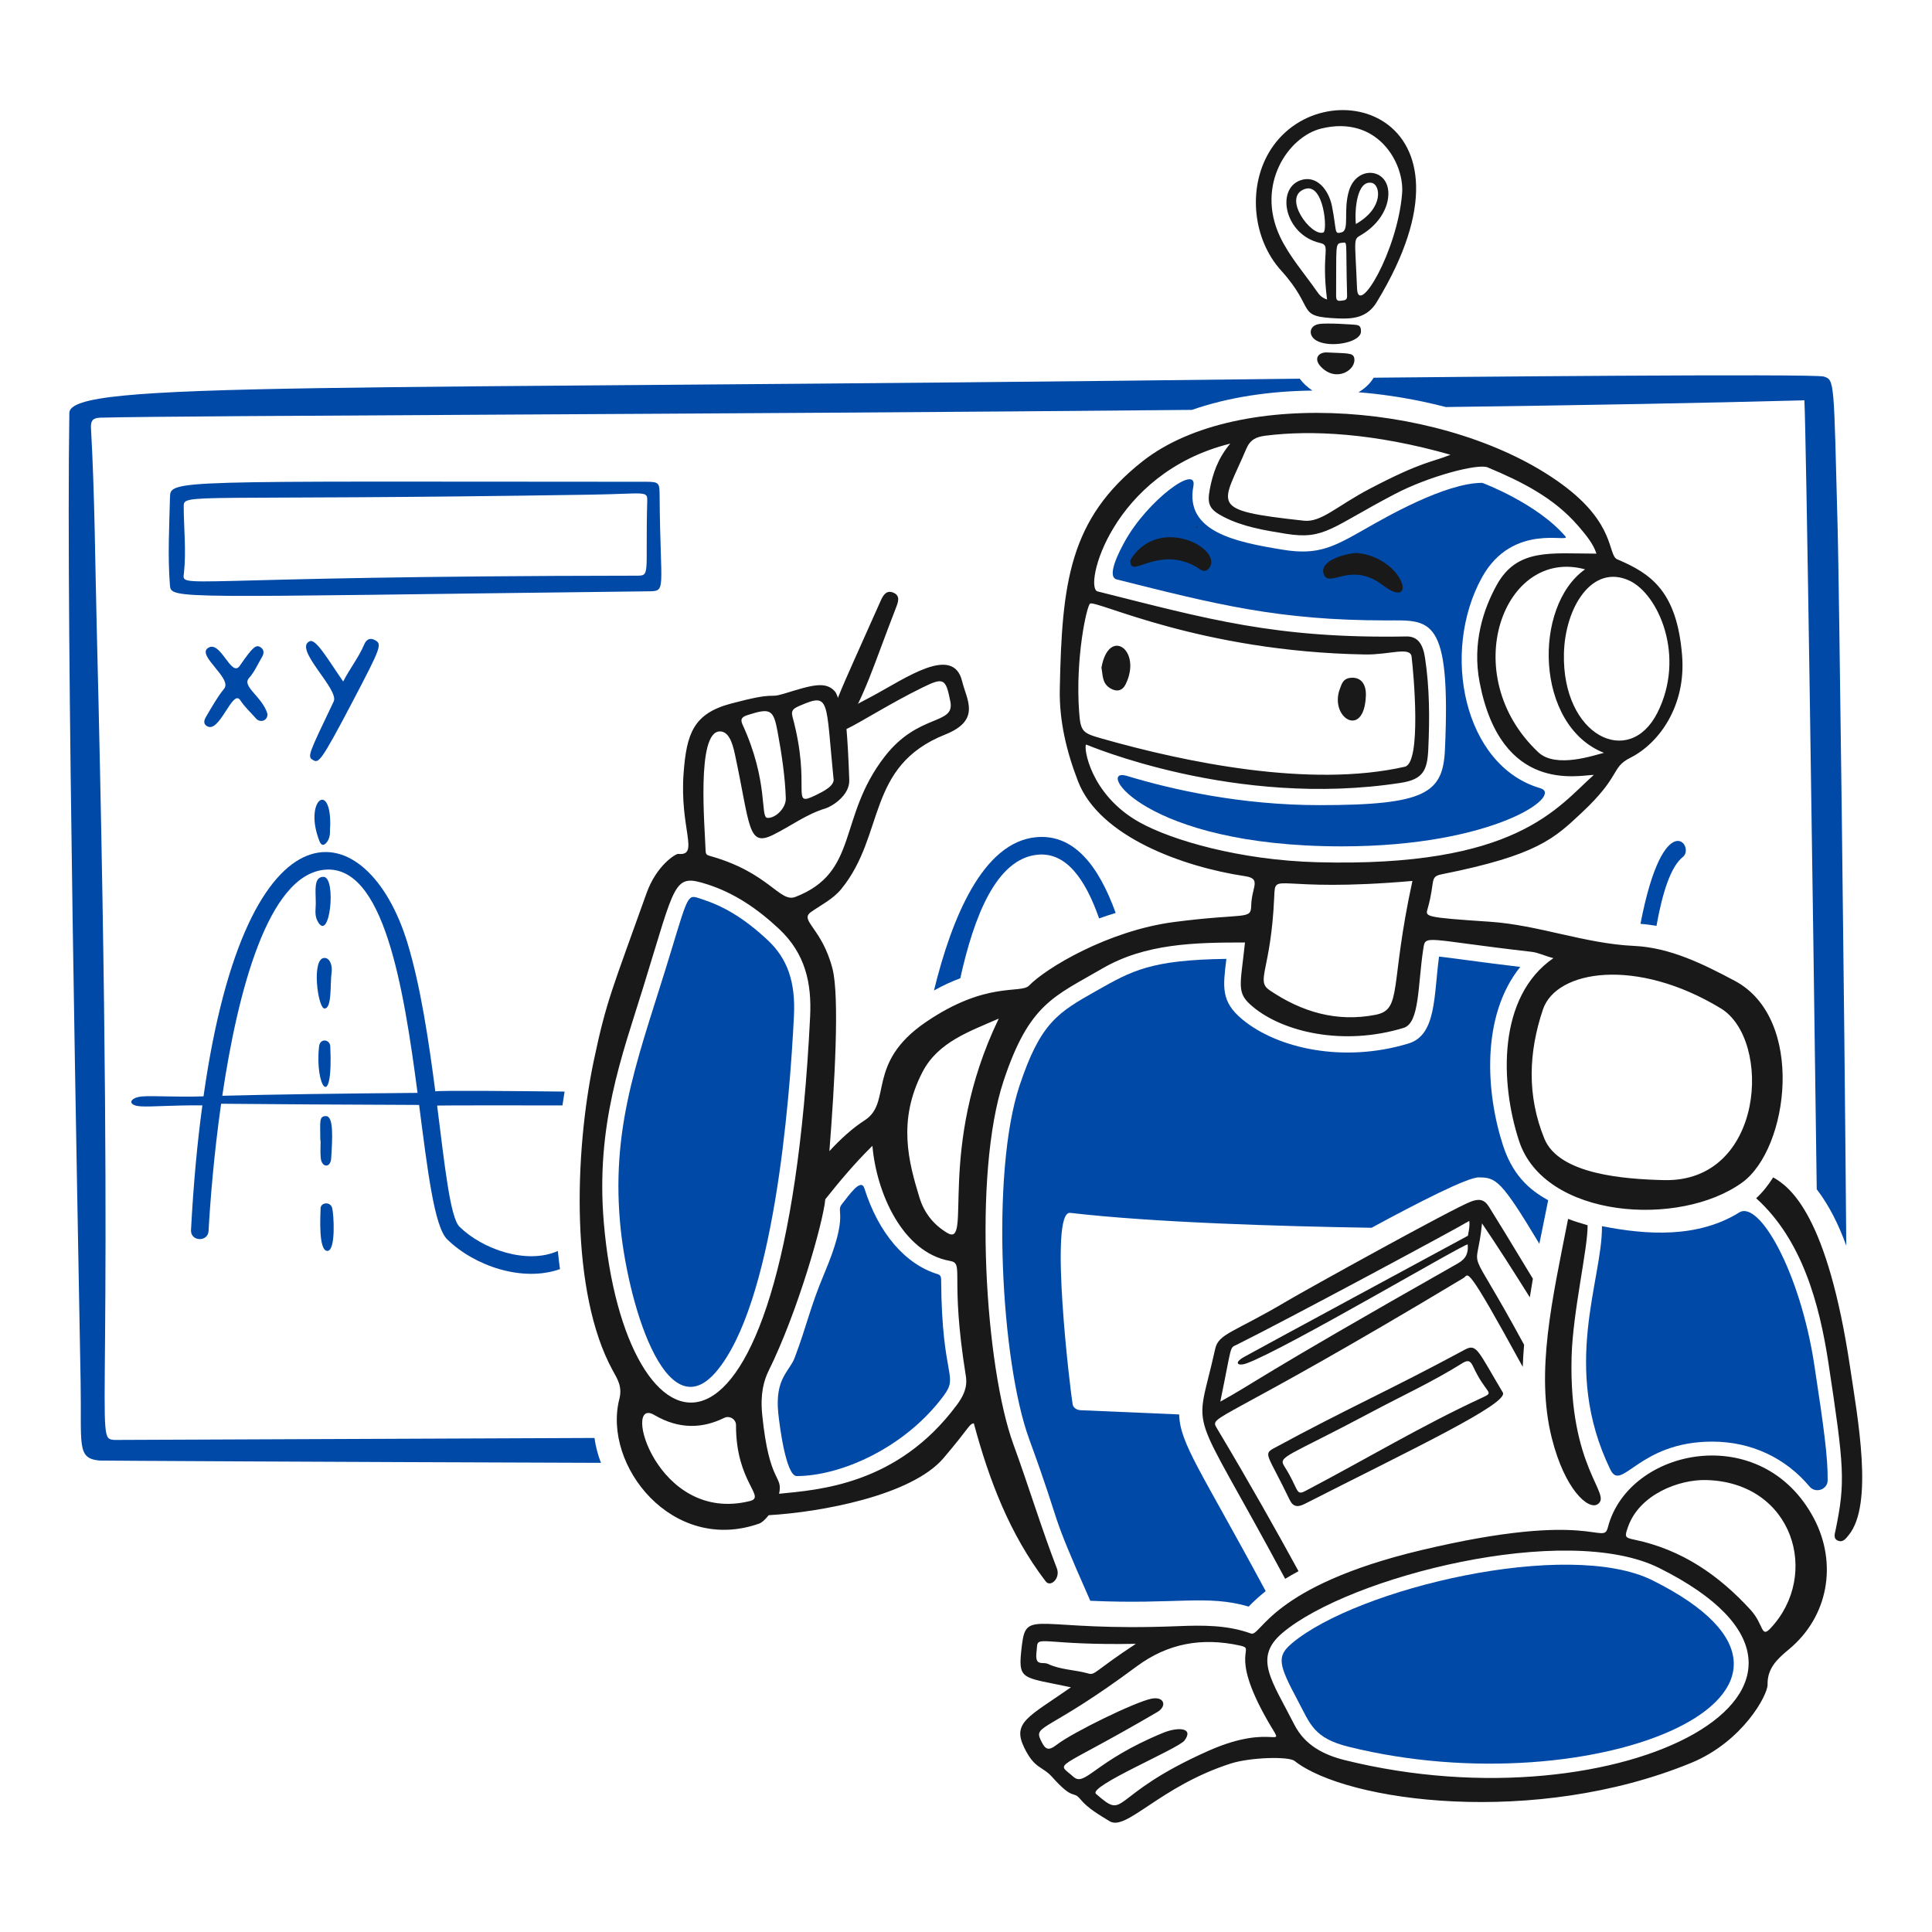
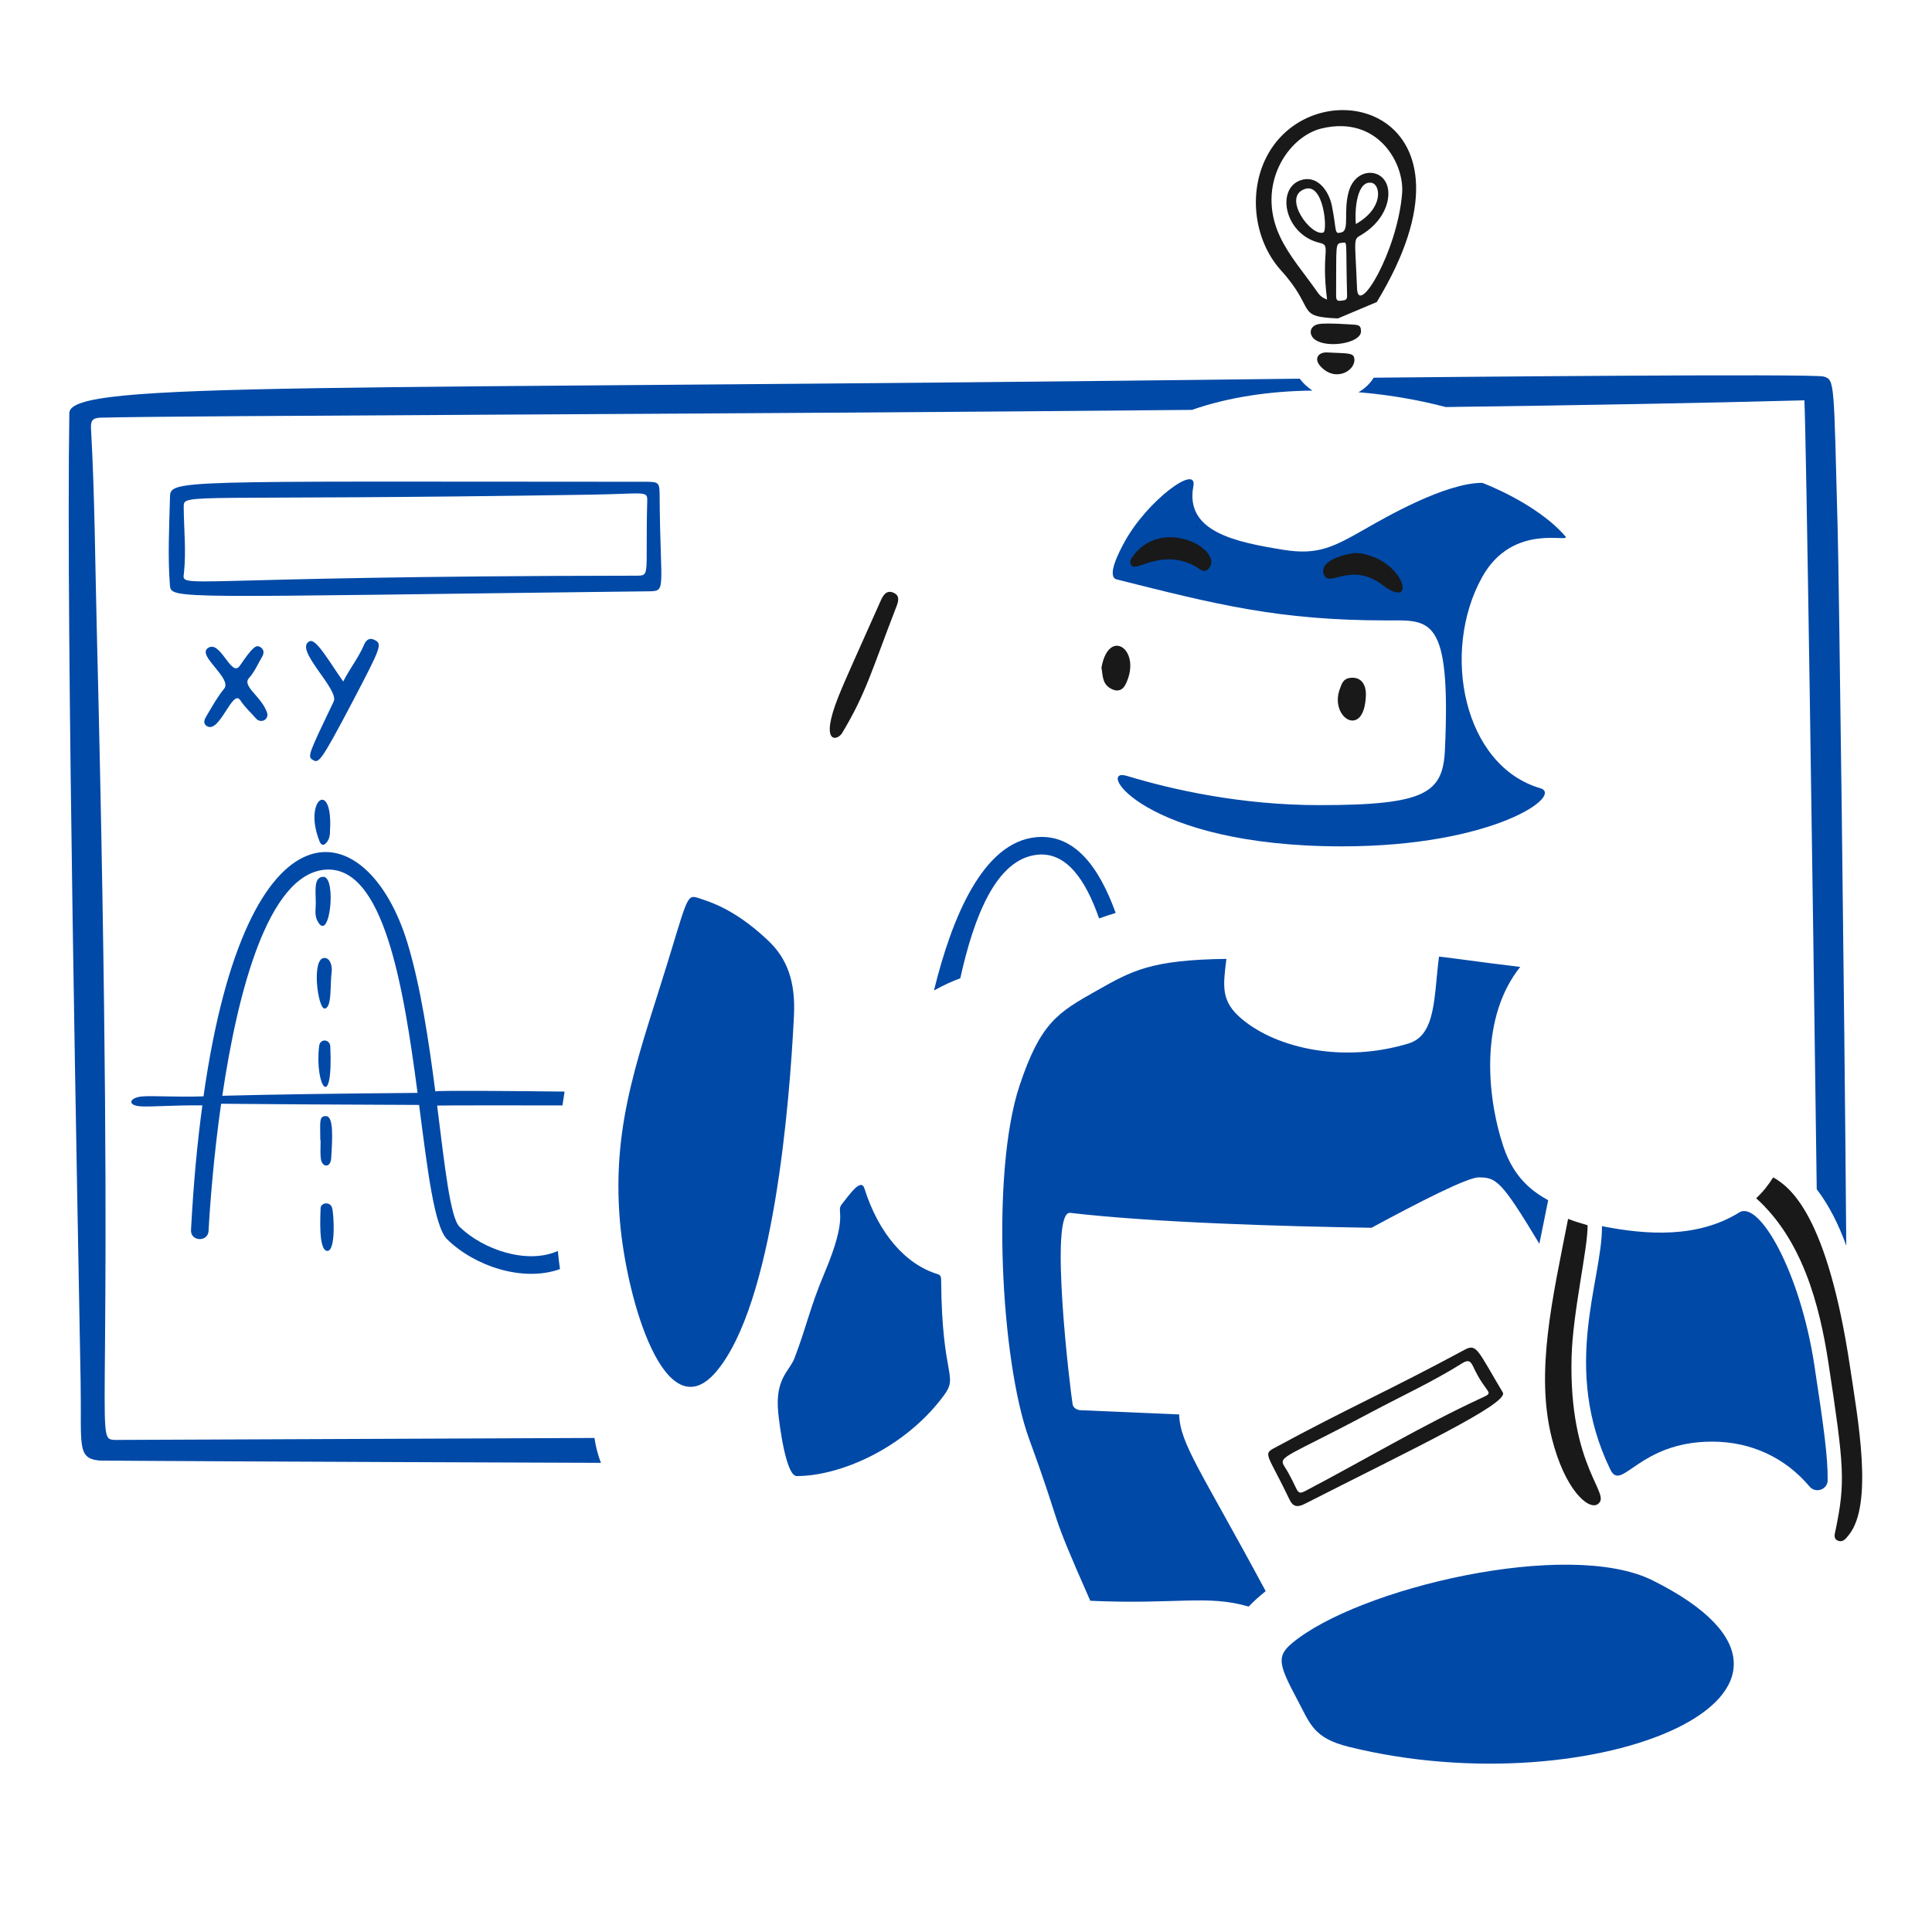
<svg xmlns="http://www.w3.org/2000/svg" width="148" height="148" viewBox="0 0 148 148" fill="none">
  <path d="M49.57 45.298C51.118 45.279 50.583 45.429 50.53 37.978C50.523 37.016 50.5 36.906 49.531 36.906C12.979 36.896 13.052 36.71 13.02 38.119C12.968 40.348 12.841 42.577 13.015 44.808C13.104 45.957 13.005 45.729 49.57 45.298ZM14.073 38.821C14.066 37.741 14.066 38.384 45.266 37.893C49.413 37.827 49.602 37.564 49.581 38.366C49.429 44.099 49.852 44.099 48.733 44.1C13.047 44.137 13.954 45.199 14.093 43.874C14.271 42.192 14.083 40.504 14.073 38.821Z" fill="#0049A7" />
  <path d="M28.689 49.02C28.309 48.824 28.047 49.018 27.892 49.385C27.475 50.371 26.797 51.209 26.291 52.206C25.151 50.573 24.212 48.91 23.725 49.122C22.439 49.684 26.006 52.807 25.563 53.734C23.651 57.738 23.523 57.964 23.964 58.214C24.405 58.464 24.512 58.51 27.039 53.69C29.233 49.505 29.29 49.329 28.689 49.02Z" fill="#0049A7" />
  <path d="M24.303 70.516C25.256 72.416 25.809 67.168 24.775 67.17C24.017 67.171 24.187 68.242 24.187 69.027C24.215 69.522 24.065 70.041 24.303 70.516Z" fill="#0049A7" />
  <path d="M24.878 73.383C23.824 73.324 24.343 77.262 24.86 77.257C25.452 77.25 25.276 75.323 25.403 74.492C25.466 74.08 25.332 73.408 24.878 73.383Z" fill="#0049A7" />
  <path d="M24.559 92.561C24.544 93.14 24.382 95.792 25.066 95.825C25.747 95.857 25.572 92.945 25.438 92.516C25.285 92.022 24.57 92.118 24.559 92.561Z" fill="#0049A7" />
  <path d="M24.477 64.448C24.627 64.827 24.858 64.789 25.087 64.445C25.353 64.043 25.253 63.599 25.296 63.26C25.375 59.754 23.237 61.32 24.477 64.448Z" fill="#0049A7" />
  <path d="M24.571 88.707C24.639 89.452 25.322 89.497 25.37 88.734C25.468 87.164 25.568 85.501 24.967 85.499C24.416 85.498 24.537 85.954 24.537 87.334C24.598 87.334 24.51 88.034 24.571 88.707Z" fill="#0049A7" />
  <path d="M24.444 80.151C24.095 83.218 25.532 85.255 25.302 80.165C25.276 79.602 24.517 79.513 24.444 80.151Z" fill="#0049A7" />
  <path d="M20.49 54.693C20.508 55.23 19.917 55.391 19.615 55.043C19.21 54.577 18.746 54.164 18.407 53.641C17.808 52.718 16.815 56.266 15.838 55.614C15.496 55.386 15.686 55.069 15.856 54.784C16.268 54.092 16.656 53.385 17.169 52.76C17.808 51.98 15.132 50.261 15.897 49.666C16.875 48.905 17.703 51.972 18.368 51.003C19.37 49.545 19.615 49.361 19.954 49.578C20.245 49.765 20.235 50.051 20.075 50.321C19.752 50.867 19.502 51.465 19.074 51.942C18.495 52.587 20.114 53.38 20.49 54.693Z" fill="#0049A7" />
  <path d="M45.539 110.154L8.756 110.306C7.112 110.162 8.961 110.299 7.413 48.178C7.285 43.055 7.258 37.93 6.97 32.811C6.936 32.213 7.108 32.009 7.719 31.994C14.507 31.826 54.605 31.745 91.309 31.399C94.077 30.432 97.257 29.956 100.538 29.92C100.178 29.684 99.815 29.352 99.561 29.007C24.485 29.946 5.351 29.134 5.312 31.634C5.045 48.604 5.968 93.725 6.176 105.847C6.261 110.743 5.859 111.699 7.605 111.885C7.701 111.895 24.431 111.99 46.033 112.06C45.801 111.45 45.633 110.813 45.539 110.154Z" fill="#0049A7" />
-   <path d="M128.913 65.648C129.91 64.858 127.448 61.538 125.668 70.768C126.082 70.801 126.491 70.855 126.893 70.927C127.356 68.342 127.994 66.377 128.913 65.648Z" fill="#0049A7" />
  <path d="M73.562 74.94C74.613 70.198 76.32 65.781 79.486 65.474C81.648 65.265 83.126 67.294 84.197 70.355C84.615 70.204 85.038 70.066 85.466 69.936C84.164 66.329 82.266 63.852 79.356 64.135C75.299 64.528 72.918 70.275 71.547 75.874C72.26 75.477 72.923 75.175 73.562 74.94Z" fill="#0049A7" />
  <path d="M42.733 95.831C40.365 96.882 36.997 95.727 35.201 93.976C34.493 93.285 34.074 89.369 33.486 84.694C33.502 84.696 33.49 84.662 43.086 84.681C43.137 84.332 43.191 83.979 43.25 83.621C39.761 83.581 33.767 83.523 33.346 83.603C32.849 79.76 32.219 75.545 31.218 72.25C28.186 62.273 18.923 60.456 15.59 83.985C13.389 84.057 11.739 83.922 10.896 83.992C9.892 84.077 9.711 84.689 10.795 84.752C11.625 84.8 13.358 84.652 15.502 84.676C15.114 87.532 14.825 90.612 14.632 94.224C14.584 95.111 15.931 95.168 15.977 94.296C16.094 92.143 16.377 88.5 16.938 84.552C20.741 84.589 25.964 84.62 32.105 84.643C32.754 89.637 33.264 93.969 34.258 94.941C36.376 97.009 40.061 98.231 42.897 97.219C42.835 96.773 42.78 96.311 42.733 95.831ZM17.028 83.942C18.207 75.985 20.522 67.048 24.854 66.627C29.395 66.185 30.917 75.594 31.986 83.72C25.958 83.769 20.805 83.84 17.028 83.942Z" fill="#0049A7" />
  <path d="M138.224 30.664C138.361 33.024 138.872 68.453 139.17 91.102C140.124 92.35 140.853 93.816 141.433 95.426C141.281 75.558 140.872 44.228 140.776 40.612C140.469 29.113 140.557 29.122 139.714 28.846C138.992 28.609 109.6 28.89 105.23 28.934C104.954 29.388 104.546 29.773 104.061 30.047C106.328 30.232 108.592 30.616 110.754 31.181C121.19 31.043 130.693 30.873 138.224 30.664Z" fill="#0049A7" />
  <path d="M102.787 64.835C114.445 64.835 119.831 60.917 117.992 60.38C112.118 58.667 110.357 49.963 113.528 44.227C115.9 39.94 120.41 41.663 119.914 41.086C117.739 38.554 113.569 36.989 113.544 36.989C110.688 36.989 106.089 39.662 104.636 40.488C102.191 41.878 101.007 42.554 98.311 42.117C94.643 41.523 90.751 40.737 91.418 37.246C91.751 35.504 87.919 38.315 86.168 41.47C85.762 42.201 84.723 44.18 85.548 44.388C93.18 46.306 97.971 47.526 106.188 47.526C109.541 47.526 111.156 47.096 110.689 57.426C110.539 60.744 109.235 61.677 101.087 61.677C95.062 61.677 89.813 60.495 86.32 59.436C83.866 58.692 87.544 64.835 102.787 64.835Z" fill="#0049A7" />
-   <path d="M132.884 75.132C130.465 73.847 127.937 72.589 125.178 72.461C121.389 72.287 117.868 70.859 114.121 70.609C109.031 70.27 109.192 70.217 109.366 69.602C109.973 67.462 109.476 67.166 110.46 66.97C117.783 65.513 119.076 64.21 121.141 62.282C124.239 59.389 123.362 58.82 124.901 58.043C127.085 56.942 129.17 54.082 128.856 50.207C128.46 45.317 126.498 43.948 123.893 42.849C123.134 42.529 123.823 40.144 119.636 37.084C111.143 30.876 94.907 29.527 87.53 35.333C81.892 39.77 81.347 44.68 81.185 52.792C81.136 55.233 81.704 57.578 82.581 59.85C84.224 64.105 90.652 66.413 95.374 67.119C96.664 67.312 95.879 67.936 95.848 69.38C95.825 70.493 95.43 69.916 89.948 70.63C84.873 71.291 80.115 74.171 78.832 75.499C78.197 76.157 75.584 75.121 70.93 78.293C66.303 81.446 68.374 84.451 66.239 85.82C65.309 86.417 64.392 87.252 63.535 88.184C63.939 83.06 64.322 76.344 63.773 74.209C62.958 71.046 61.184 70.517 62.145 69.851C62.952 69.291 63.821 68.866 64.441 68.108C67.839 63.956 66.316 58.698 72.409 56.267C75.179 55.162 74.046 53.603 73.705 52.192C73.019 49.353 69.372 51.963 66.796 53.341C66.547 53.474 65.075 54.243 64.614 54.533C64.409 54.003 64.071 53.114 64.019 53.045C63.292 52.084 62.078 52.528 60.027 53.148C58.762 53.53 59.596 52.939 55.992 53.899C53.113 54.667 52.595 56.208 52.368 59.212C52.046 63.481 53.619 65.583 51.956 65.412C51.768 65.393 50.295 66.276 49.527 68.426C46.908 75.766 46.456 76.64 45.49 81.233C43.981 88.41 43.703 99.056 46.921 104.953C47.305 105.657 47.687 106.218 47.445 107.167C46.143 112.25 51.512 119.07 58.169 116.709C58.348 116.646 58.619 116.412 58.887 116.071C62.831 115.845 69.828 114.576 72.279 111.696C74.339 109.276 74.208 109.112 74.599 109.029C75.765 113.376 77.35 117.536 80.104 121.14C80.476 121.628 81.253 120.897 80.96 120.141C79.753 117.008 78.784 113.798 77.633 110.648C75.48 104.754 74.503 89.96 76.879 82.799C78.847 76.867 80.749 76.345 84.433 74.198C87.74 72.271 91.503 72.198 95.371 72.198C95.016 75.595 94.676 76.042 95.98 77.128C98.299 79.06 102.896 80.153 107.523 78.741C108.76 78.364 108.602 75.467 109.029 72.695C109.205 71.555 109.051 71.965 117.327 72.914C117.875 72.977 118.341 73.238 118.999 73.397C114.713 76.35 114.899 82.93 116.369 87.408C118.316 93.343 128.664 94.064 133.465 90.582C137.033 87.995 138.327 78.022 132.884 75.132ZM61.352 54.025C63.587 53.072 63.253 53.626 63.846 59.599C64.004 60.181 63.049 60.64 62.493 60.912C60.468 61.9 62.205 60.426 60.708 54.901C60.563 54.367 60.852 54.238 61.352 54.025ZM57.327 54.758C59.001 54.228 59.251 54.343 59.563 56.031C59.885 57.774 60.145 59.527 60.196 61.151C60.22 61.923 59.372 62.713 58.772 62.651C58.227 62.595 58.885 59.861 56.877 55.494C56.662 55.027 56.913 54.888 57.327 54.758ZM55.147 56.03C55.804 56.03 56.096 56.84 56.292 57.755C57.477 63.28 57.269 64.911 59.214 63.958C60.563 63.295 61.769 62.367 63.243 61.926C63.708 61.786 65.097 60.947 65.058 59.757C64.999 58.017 64.92 56.722 64.846 55.845C65.853 55.381 68.159 53.899 70.634 52.682C72.296 51.865 72.446 51.954 72.801 53.736C73.168 55.579 70.378 54.598 67.776 57.95C64.153 62.618 65.833 66.813 60.932 68.708C59.716 69.179 58.923 66.828 54.351 65.559C54.126 65.497 54.06 65.41 54.053 65.184C54.001 63.413 53.321 56.031 55.147 56.03ZM57.423 114.993C50.294 116.746 47.6 106.914 50.116 108.391C52.034 109.516 53.819 109.429 55.471 108.619C55.89 108.413 56.384 108.717 56.382 109.173C56.364 113.576 58.743 114.669 57.423 114.993ZM46.256 93.67C45.618 86.186 47.645 80.899 49.276 75.625C51.79 67.495 51.579 66.917 54.16 67.737C56.268 68.407 58.044 69.632 59.67 71.151C61.701 73.048 62.185 75.328 62.059 77.883C60.158 116.354 47.85 112.362 46.256 93.67ZM73.292 107.633C68.727 113.787 62.641 114.125 59.682 114.43C59.997 112.957 58.925 113.766 58.386 108.346C58.228 106.755 58.523 105.73 58.879 105.01C61.118 100.485 63.062 93.628 63.222 91.869C64.328 90.483 65.477 89.104 66.831 87.775C67.136 91.358 69.128 95.945 72.767 96.591C73.914 96.794 72.734 97.604 73.988 105.411C74.133 106.31 73.775 106.983 73.292 107.633ZM72.563 94.447C71.485 93.801 70.781 92.883 70.427 91.714C69.626 89.075 68.718 85.858 70.676 82.104C71.872 79.813 74.28 79.012 76.509 78.029C71.687 88.039 74.541 95.633 72.563 94.447ZM124.81 44.475C127.039 45.501 129.153 50.271 126.961 54.606C124.797 58.888 119.656 56.377 119.804 50.066C119.887 46.521 121.97 43.167 124.81 44.475ZM122.869 57.671C122.178 57.828 119.196 58.904 117.839 57.625C111.564 51.709 115.174 41.905 121.423 43.614C117.415 46.443 117.59 55.588 122.869 57.671ZM96.928 33.378C100.456 32.926 105.282 33.174 111.113 34.836C109.664 35.427 108.978 35.317 104.926 37.443C102.374 38.781 101.221 40.035 99.871 39.887C92.416 39.07 93.614 38.779 95.464 34.399C95.767 33.68 96.217 33.469 96.928 33.378ZM82.664 54.514C82.371 50.425 83.239 46.448 83.501 46.244C83.92 45.919 91.902 49.918 104.569 50.136C106.426 50.168 108.037 49.504 108.134 50.303C108.291 51.58 108.905 58.443 107.617 58.735C100.343 60.388 90.758 58.383 84.425 56.582C82.927 56.156 82.775 56.068 82.664 54.514ZM105.374 77.738C102.387 78.322 99.71 77.514 97.271 75.866C96.15 75.108 97.367 74.4 97.612 68.683C97.697 66.689 97.58 68.41 108.198 67.484C106.437 75.568 107.447 77.333 105.374 77.738ZM100.89 66.05C94.952 65.889 89.756 64.362 87.304 62.999C83.468 60.867 82.987 57.164 83.204 57.037C83.225 57.028 94.592 61.942 107.312 59.969C109.042 59.701 109.341 58.987 109.414 57.373C109.52 55.041 109.516 52.7 109.163 50.39C108.994 49.282 108.572 48.741 107.731 48.756C97.721 48.934 92.477 47.411 84.077 45.304C82.992 45.031 85.121 36.248 94.242 33.983C93.298 35.109 92.906 36.266 92.675 37.483C92.455 38.635 92.652 39.034 93.724 39.589C95.225 40.366 96.875 40.624 98.523 40.892C101.473 41.37 101.999 40.383 106.852 37.845C109.505 36.457 113.227 35.499 113.952 35.801C116.547 36.882 119.038 38.129 120.892 40.281C121.47 40.952 122.054 41.648 122.295 42.411C118.804 42.411 116.23 41.969 114.657 44.813C113.647 46.64 112.76 49.249 113.348 52.285C115 60.814 120.888 59.386 122.094 59.36C119.275 61.88 116.156 66.466 100.89 66.05ZM127.463 90.402C124.419 90.327 119.418 89.97 118.3 87.213C116.971 83.94 117.085 80.631 118.195 77.332C119.214 74.304 125.346 73.314 131.823 77.247C135.767 79.641 135.178 90.594 127.463 90.402Z" fill="#191919" />
  <path d="M91.554 43.375C88.942 41.972 87.024 43.875 86.665 43.303C86.565 43.145 86.556 42.947 86.669 42.775C88.905 39.399 93.815 42.119 92.6 43.549C92.239 43.974 91.884 43.553 91.554 43.375Z" fill="#191919" />
  <path d="M105.915 44.819C103.51 42.991 101.878 45.016 101.431 44.045C100.973 43.05 102.775 42.446 103.925 42.355C107.591 42.708 108.641 46.891 105.915 44.819Z" fill="#191919" />
  <path d="M91.64 40.341C91.658 40.324 91.78 40.351 91.69 40.43L91.64 40.341Z" fill="#191919" />
  <path d="M85.043 52.721C84.416 52.339 84.487 51.716 84.376 51.146C84.936 47.983 87.524 49.791 86.226 52.424C85.974 52.934 85.532 53.019 85.043 52.721Z" fill="#191919" />
  <path d="M104.632 53.309C104.494 56.657 101.794 54.967 102.65 52.741C102.782 52.401 102.876 52.009 103.395 51.933C104.185 51.817 104.672 52.334 104.632 53.309Z" fill="#191919" />
  <path d="M96.875 121.735C91.965 112.61 90.391 110.587 90.329 108.353L82.788 108.029C82.475 108.016 82.215 107.832 82.171 107.593C82.009 106.705 80.317 92.717 81.982 92.911C88.344 93.652 98.078 93.943 105.068 94.053C108.668 92.102 112.407 90.194 113.267 90.194C114.615 90.194 115 90.42 117.922 95.28C118.151 94.121 118.384 93.001 118.597 91.945C117.595 91.373 116.009 90.402 115.153 87.791C113.827 83.748 113.426 77.845 116.457 74.07C113.207 73.685 111.15 73.368 110.236 73.281C109.832 76.302 110.034 79.284 107.908 79.933C102.929 81.452 97.849 80.326 95.152 78.078C93.512 76.711 93.687 75.596 93.947 73.454C88.146 73.535 86.722 74.356 83.992 75.899C81.052 77.561 79.71 78.318 78.095 83.186C75.896 89.817 76.662 104.28 78.839 110.238C81.573 117.72 80.146 114.998 83.521 122.627C90.121 122.928 92.453 122.138 95.656 123.07C96.049 122.657 96.486 122.264 96.958 121.889L96.875 121.735Z" fill="#0049A7" />
  <path d="M68.654 46.509C66.813 51.248 66.347 53.11 64.51 56.154C64.14 56.766 62.758 57.052 64.222 53.375C64.784 51.966 65.773 49.832 67.471 46.006C67.665 45.57 67.927 45.162 68.471 45.416C68.965 45.648 68.812 46.103 68.654 46.509Z" fill="#191919" />
  <path d="M61.032 113.073C60.197 113.073 59.7 109.07 59.617 108.231C59.355 105.582 60.48 105.054 60.87 104.023C61.84 101.457 62.028 100.209 63.165 97.507C65.083 92.955 63.992 92.863 64.487 92.249C65.038 91.564 65.954 90.198 66.218 91.038C67.296 94.46 69.347 96.859 71.851 97.612C72.109 97.69 72.094 97.938 72.096 98.102C72.152 105.649 73.471 105.329 72.284 106.926C69.301 110.943 64.37 113.073 61.032 113.073Z" fill="#0049A7" />
  <path d="M58.81 72.019C56.879 70.214 55.29 69.365 53.69 68.854C52.697 68.537 52.771 68.356 51.436 72.77C49.076 80.58 46.828 85.815 47.491 93.569C48 99.531 50.949 109.668 54.855 105.085C59.26 99.918 60.49 84.531 60.82 77.827C60.949 75.228 60.327 73.438 58.81 72.019Z" fill="#0049A7" />
-   <path d="M78.464 133.886C79.27 135.537 79.838 135.274 80.597 136.124C82.283 138.009 82.168 137.117 82.759 137.827C83.367 138.558 84.199 139.016 84.995 139.511C86.279 140.308 88.853 136.837 94.277 135.096C95.784 134.612 98.714 134.537 99.167 134.894C103.19 138.064 117.611 139.95 129.548 135.046C133.485 133.428 135.422 129.85 135.405 129.041C135.377 127.814 136.131 127.096 137.027 126.356C140.081 123.836 140.756 119.75 138.965 116.339C134.995 108.782 124.759 110.913 123.176 116.983C122.785 118.48 122.131 115.593 108.876 118.749C97.269 121.513 96.602 125.416 95.828 125.135C94.011 124.474 92.125 124.496 90.217 124.572C79.343 125.01 78.627 123.18 78.283 126.028C77.949 128.794 78.188 128.427 82.039 129.255C78.785 131.528 77.513 131.937 78.464 133.886ZM87.013 125.924C83.758 128.063 83.908 128.349 83.355 128.193C82.336 127.906 81.241 127.921 80.266 127.458C79.985 127.326 79.524 127.526 79.415 127.13C79.333 126.834 79.422 126.49 79.436 126.168C79.479 125.254 80.051 126.054 87.013 125.924ZM134.101 123.323C131.684 120.675 128.836 118.704 125.212 117.949C124.442 117.789 124.447 117.725 124.716 116.96C125.593 114.47 128.625 113.329 130.686 113.378C137.366 113.536 139.484 120.64 135.626 124.737C134.888 125.521 135.13 124.45 134.101 123.323ZM99.143 132.098C97.425 128.716 95.986 126.992 98.243 125.087C103.354 120.772 119.972 116.558 127.102 120.116C145.139 129.119 124.213 140.082 103.038 134.839C101.397 134.432 99.954 133.696 99.143 132.098ZM87.052 127.67C89.467 125.874 92.072 125.426 94.961 126.051C96.334 126.348 94.01 126.405 97.1 131.805C98.581 134.391 97.776 131.808 92.568 134.123C84.809 137.572 86.381 139.535 83.96 137.419C83.309 136.849 90.278 133.961 90.743 133.326C91.49 132.308 90.174 132.299 89.101 132.742C83.813 134.92 83.124 136.91 82.228 136.11C80.862 134.888 80.652 135.832 88.644 131.157C89.428 130.699 89.192 129.922 88.193 130.13C86.925 130.393 82.193 132.703 80.983 133.632C80.286 134.169 80.067 134.047 79.698 133.242C79.189 132.133 80.397 132.618 87.052 127.67Z" fill="#191919" />
  <path d="M141.728 104.756C139.995 93.152 137.178 90.945 135.834 90.193C135.461 90.78 135.042 91.322 134.529 91.79C138.047 94.963 139.376 99.876 140.067 104.413C141.285 112.411 141.367 113.545 140.618 117.192C140.556 117.495 140.403 117.885 140.828 118.034C141.202 118.165 141.422 117.837 141.626 117.586C143.533 115.242 142.31 108.651 141.728 104.756Z" fill="#191919" />
  <path d="M120.392 103.911C120.488 100.458 121.646 95.597 121.617 93.86C121.113 93.711 120.609 93.562 120.123 93.372C118.931 99.468 117.599 105.097 118.876 110.168C119.872 114.124 121.676 115.693 122.382 115.233C123.548 114.474 120.153 112.53 120.392 103.911Z" fill="#191919" />
  <path d="M126.6 121.066C120.116 117.83 103.946 121.681 98.959 125.892C97.768 126.897 97.953 127.528 99.428 130.296C100.373 132.071 100.636 133.147 103.309 133.81C122.193 138.496 143.656 129.58 126.6 121.066Z" fill="#0049A7" />
  <path d="M138.624 113.88C139.084 114.427 140 114.109 140.007 113.401C140.025 111.623 139.716 109.358 138.986 104.567C137.901 97.44 134.764 91.932 133.239 92.877C130.057 94.851 126.183 94.615 122.717 93.929C122.762 98.052 119.564 104.747 123.359 112.574C124.225 114.361 125.507 110.435 131.16 110.435C134.139 110.435 136.763 111.665 138.624 113.88Z" fill="#0049A7" />
  <path d="M115.123 106.672C113.204 103.455 113.128 102.896 112.213 103.39C106.326 106.566 103.245 107.868 97.549 110.962C96.737 111.403 97.174 111.512 98.788 114.884C99.063 115.459 99.427 115.469 99.95 115.203C108.065 111.075 115.62 107.506 115.123 106.672ZM113.524 107.075C108.901 109.215 104.706 111.74 100.021 114.202C99.226 114.62 99.532 114.123 98.386 112.323C97.889 111.543 98.587 111.623 105.102 108.151C107.397 106.929 109.768 105.837 111.971 104.457C112.364 104.21 112.603 104.147 112.841 104.662C113.86 106.872 114.567 106.592 113.524 107.075Z" fill="#191919" />
-   <path d="M98.449 120.945C98.779 120.744 99.121 120.55 99.473 120.361C97.786 117.272 95.726 113.605 93.219 109.409C92.608 108.387 93.147 109.297 112.125 97.894C112.523 97.655 112.19 96.552 116.649 104.708C116.671 104.147 116.705 103.581 116.752 103.015C116.729 102.971 116.705 102.928 116.681 102.884C112.16 94.535 113.109 97.998 113.529 93.716C114.65 95.369 115.909 97.328 117.191 99.382C117.265 98.904 117.343 98.428 117.425 97.955C115.812 95.284 114.517 93.165 114.051 92.428C113.686 91.85 113.271 91.823 112.673 92.049C111.295 92.569 100.007 98.826 98.596 99.663C94.508 102.088 93.348 102.152 93.09 103.328C91.541 110.348 90.89 106.852 98.444 120.937L98.449 120.945ZM94.742 103.011C98.454 101.172 111.589 94.12 112.551 93.528C112.622 93.923 112.445 94.666 112.445 94.666C112.445 94.666 96.129 103.479 95.288 103.956C94.471 104.419 94.837 104.686 95.526 104.428C98.622 103.267 112.177 95.251 112.435 95.327C112.485 95.957 112.338 96.407 111.683 96.779C95.752 105.81 96.32 105.807 93.48 107.371C94.401 102.919 94.164 103.296 94.742 103.011Z" fill="#191919" />
-   <path d="M102.489 24.393C99.19 24.25 100.88 23.753 98.135 20.718C95.989 18.345 95.577 14.5 97.184 11.721C101.068 5.002 114.38 8.473 105.467 23.138C104.74 24.333 103.675 24.445 102.489 24.393ZM101.658 22.944C101.188 19.241 102.001 18.812 101.114 18.609C98.418 17.991 97.723 14.498 99.607 13.816C100.847 13.366 101.785 14.541 102.033 15.782C102.426 17.755 102.175 17.966 102.774 17.798C103.409 17.619 102.872 16.135 103.342 14.602C103.984 12.506 106.705 12.907 106.319 15.269C106.167 16.197 105.516 17.247 104.311 17.975C103.638 18.381 103.797 18.101 103.955 22.1C104.043 24.317 107.049 19.25 107.408 14.816C107.595 12.503 105.528 8.79 101.214 9.847C98.681 10.468 96.189 14.154 98.049 18.117C98.759 19.628 99.919 20.941 100.89 22.334C101.049 22.562 101.219 22.796 101.658 22.944ZM99.969 14.474C98.162 15.073 100.444 18.155 101.379 17.808C101.706 17.687 101.422 13.992 99.969 14.474ZM103.865 17.163C106.042 15.921 105.732 14.156 105.104 14.014C103.958 13.754 103.758 16.036 103.865 17.163ZM102.352 22.664C102.35 22.91 102.404 23.09 102.712 23.037C102.935 22.997 103.204 23.044 103.194 22.671C103.075 18.301 103.254 18.56 102.836 18.596C102.246 18.648 102.386 18.679 102.352 22.664Z" fill="#191919" />
+   <path d="M102.489 24.393C99.19 24.25 100.88 23.753 98.135 20.718C95.989 18.345 95.577 14.5 97.184 11.721C101.068 5.002 114.38 8.473 105.467 23.138ZM101.658 22.944C101.188 19.241 102.001 18.812 101.114 18.609C98.418 17.991 97.723 14.498 99.607 13.816C100.847 13.366 101.785 14.541 102.033 15.782C102.426 17.755 102.175 17.966 102.774 17.798C103.409 17.619 102.872 16.135 103.342 14.602C103.984 12.506 106.705 12.907 106.319 15.269C106.167 16.197 105.516 17.247 104.311 17.975C103.638 18.381 103.797 18.101 103.955 22.1C104.043 24.317 107.049 19.25 107.408 14.816C107.595 12.503 105.528 8.79 101.214 9.847C98.681 10.468 96.189 14.154 98.049 18.117C98.759 19.628 99.919 20.941 100.89 22.334C101.049 22.562 101.219 22.796 101.658 22.944ZM99.969 14.474C98.162 15.073 100.444 18.155 101.379 17.808C101.706 17.687 101.422 13.992 99.969 14.474ZM103.865 17.163C106.042 15.921 105.732 14.156 105.104 14.014C103.958 13.754 103.758 16.036 103.865 17.163ZM102.352 22.664C102.35 22.91 102.404 23.09 102.712 23.037C102.935 22.997 103.204 23.044 103.194 22.671C103.075 18.301 103.254 18.56 102.836 18.596C102.246 18.648 102.386 18.679 102.352 22.664Z" fill="#191919" />
  <path d="M103.821 24.88C104.154 24.914 104.258 25.016 104.257 25.394C104.257 25.587 104.134 25.758 103.933 25.901C103.249 26.389 101.65 26.549 100.84 26.085C100.218 25.73 100.255 24.965 101.022 24.826C101.653 24.712 103.749 24.872 103.821 24.88Z" fill="#191919" />
  <path d="M103.738 27.416C103.936 28.331 102.365 29.336 101.183 28.089C100.585 27.458 101.025 26.965 101.662 26.999C103.194 27.079 103.65 27.012 103.738 27.416Z" fill="#191919" />
</svg>